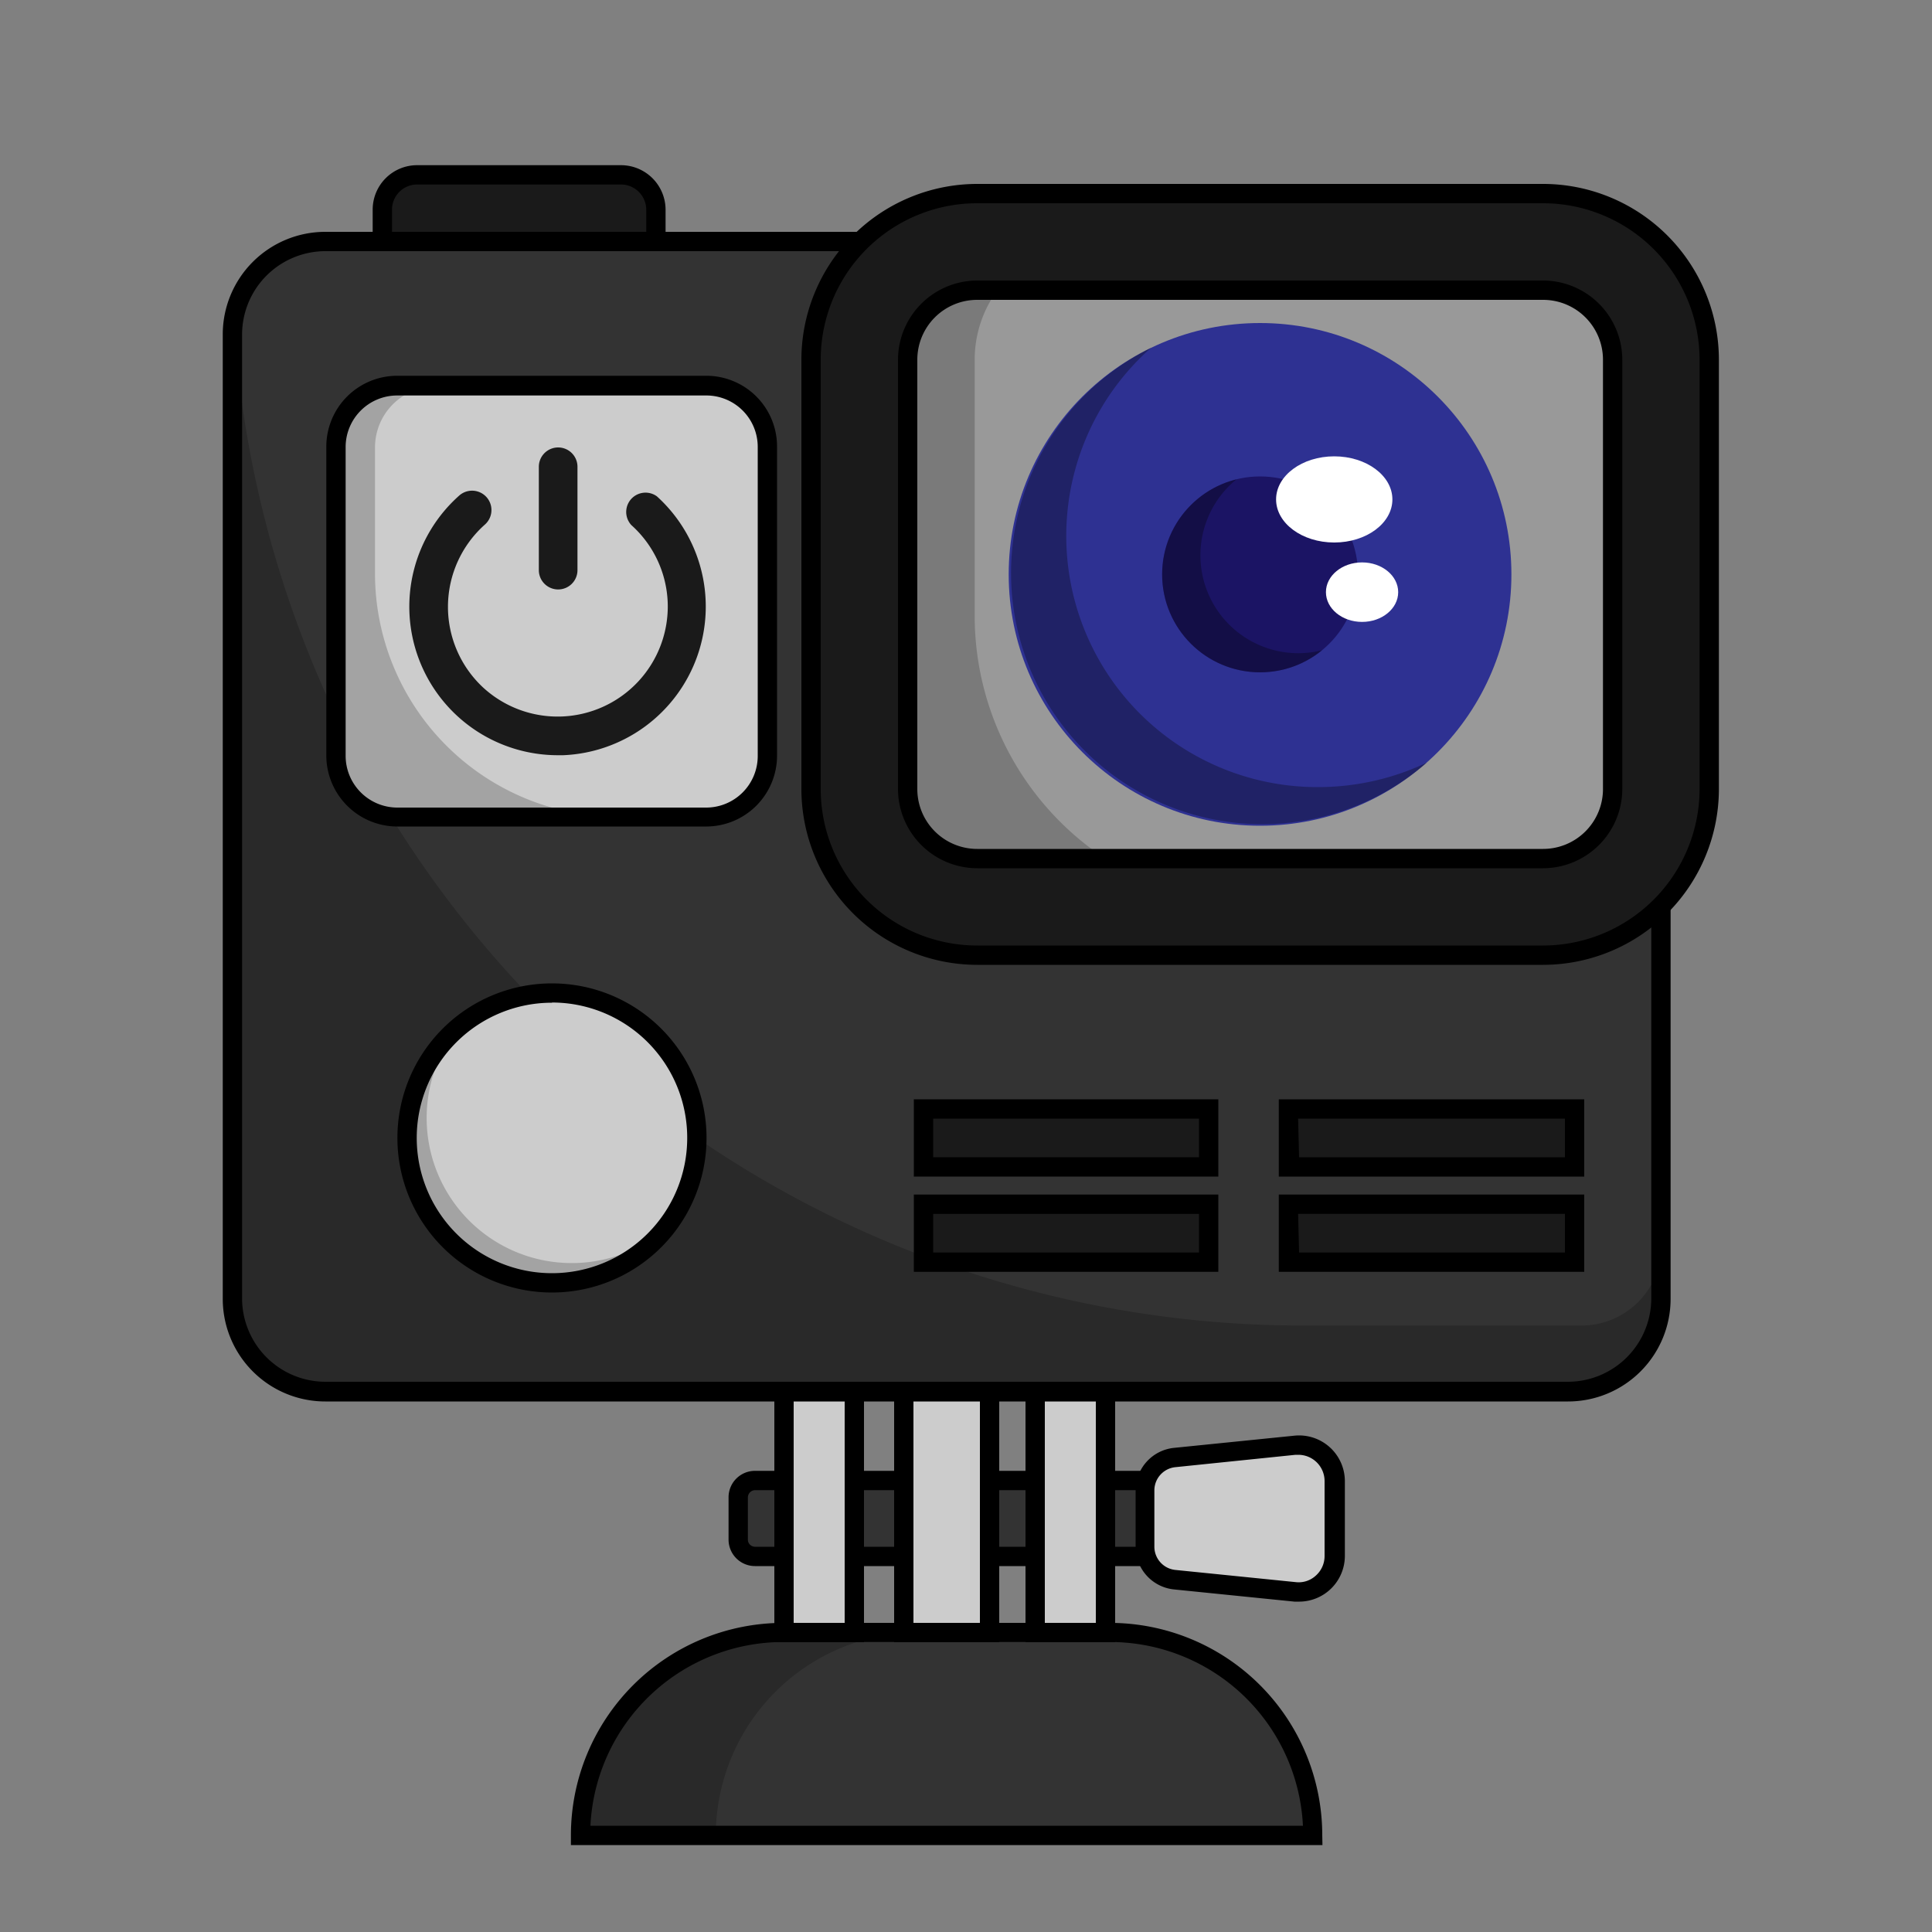
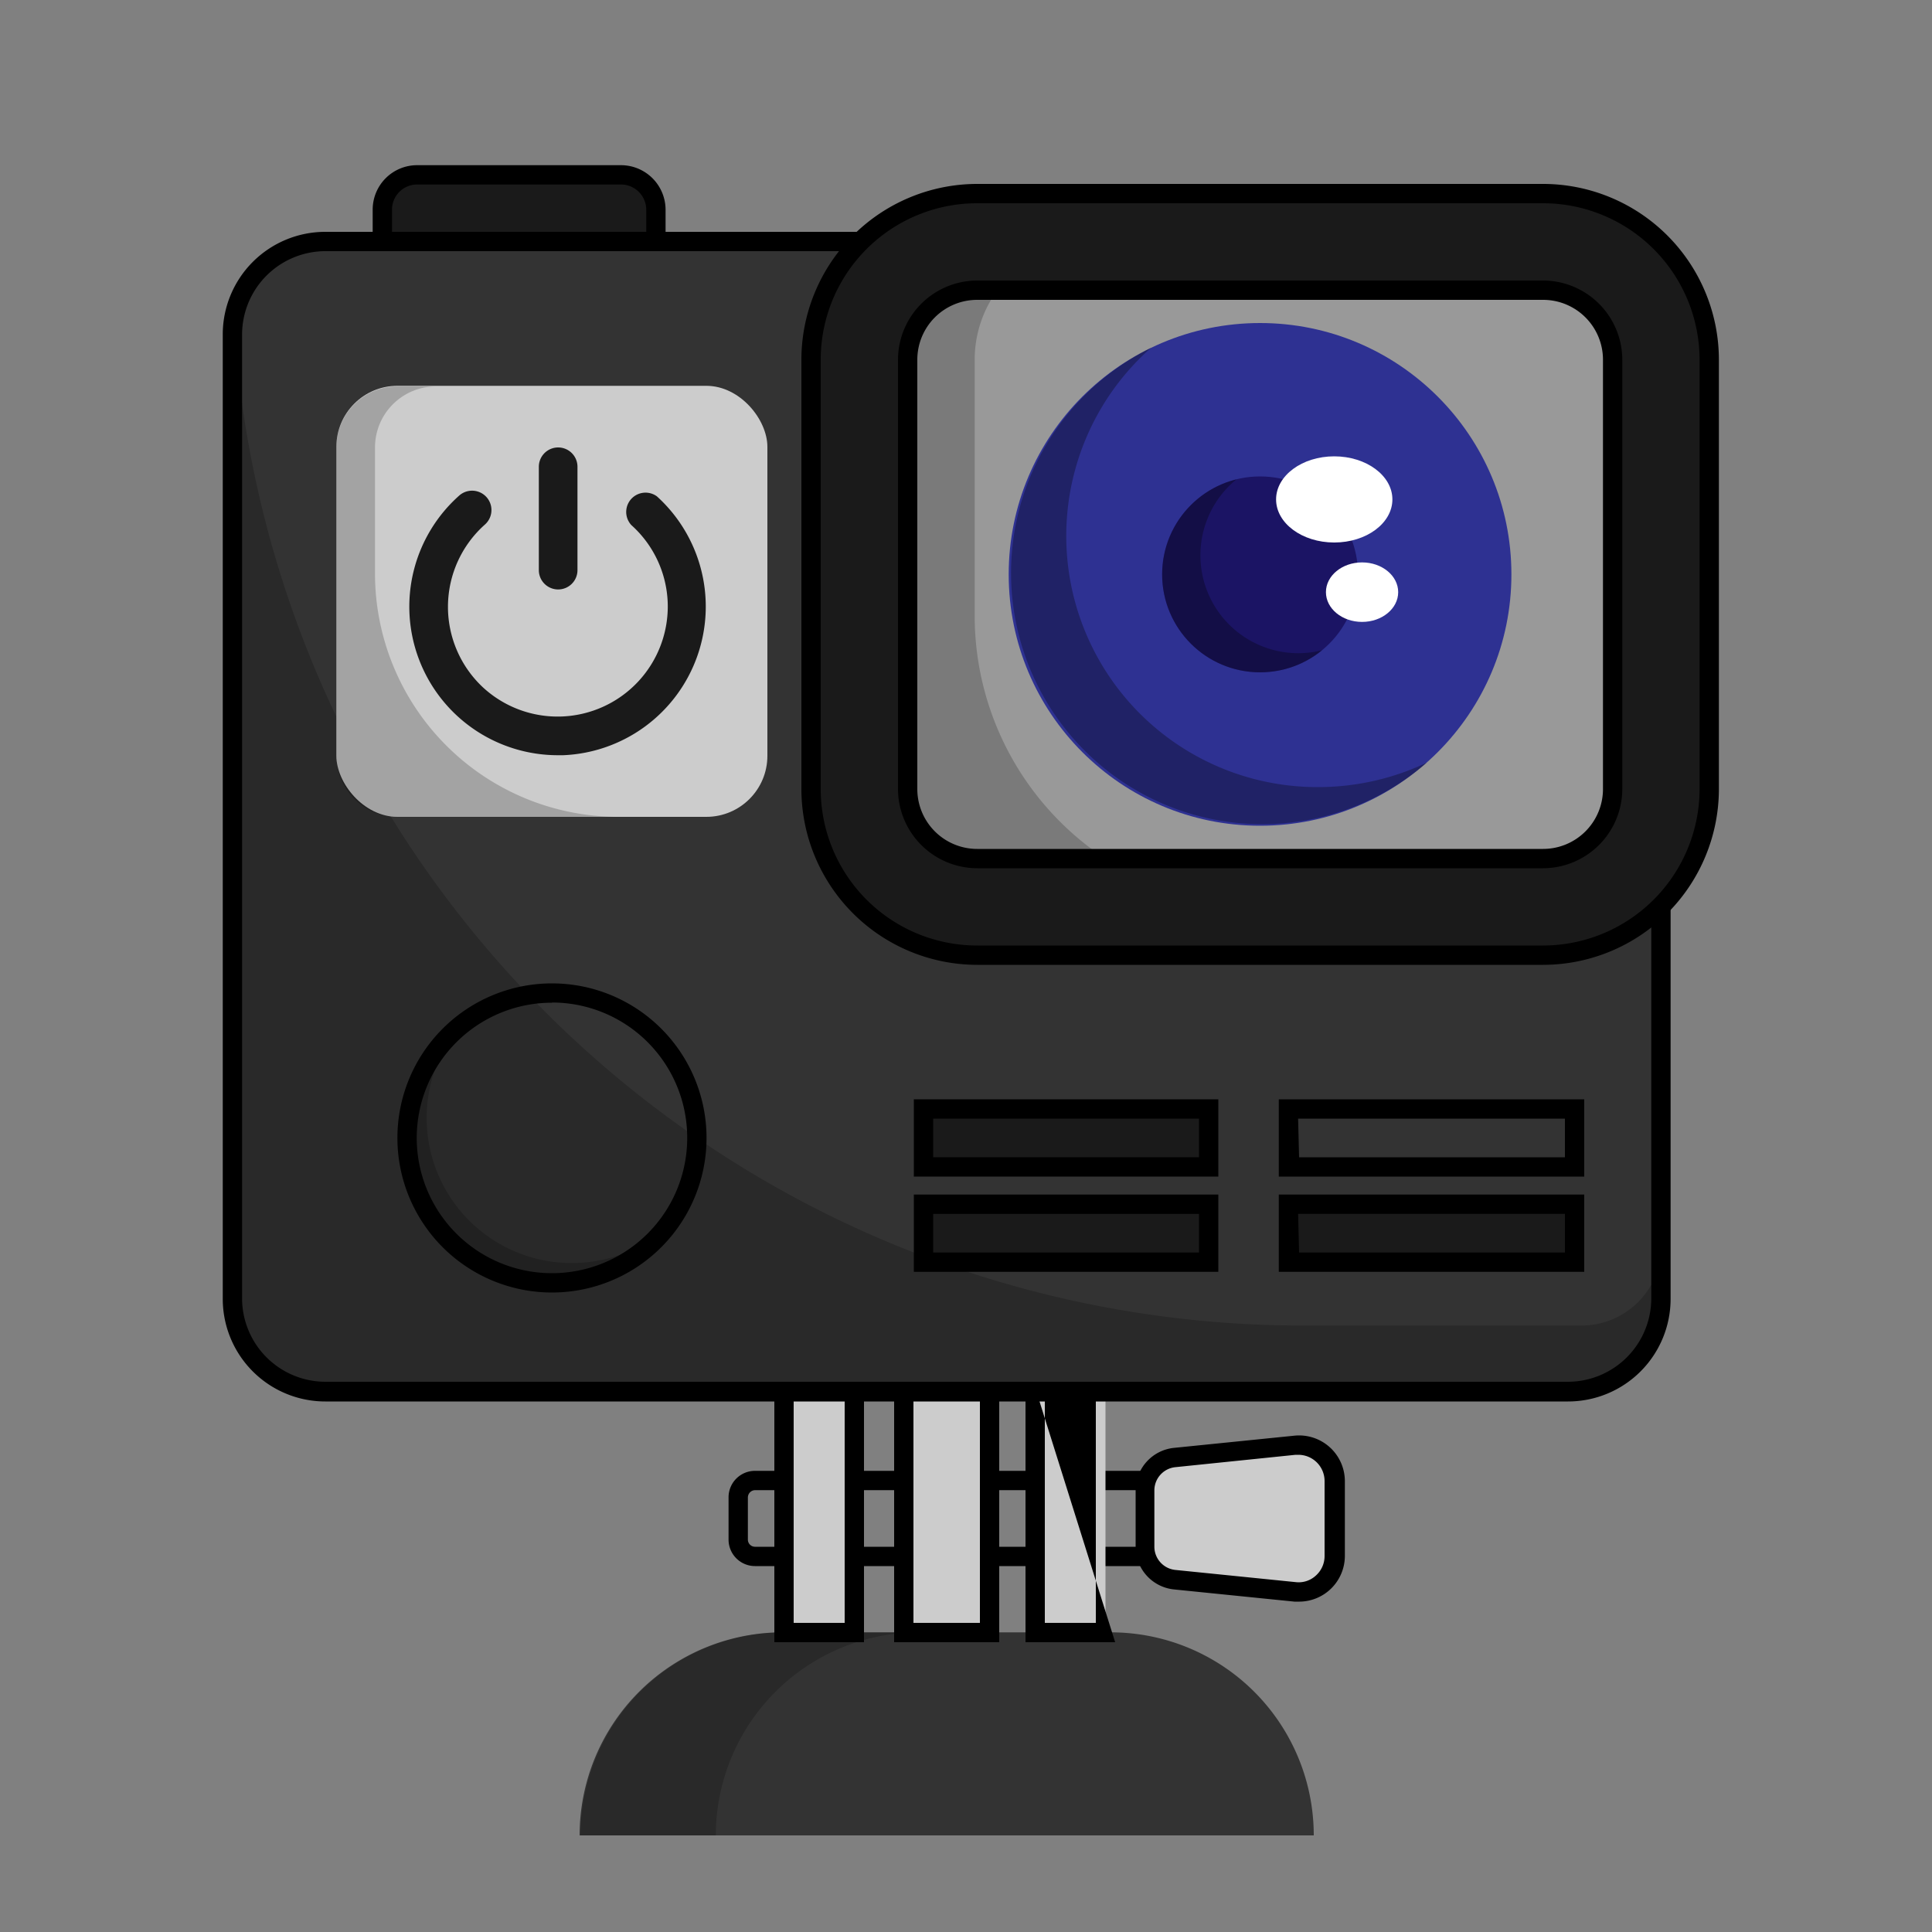
<svg xmlns="http://www.w3.org/2000/svg" id="Layer_1" height="512" viewBox="0 0 100 100" width="512" data-name="Layer 1">
  <rect x="0" y="0" width="100" height="100" fill="#808080" stroke="none" />
  <path d="m40.56 84.49h16.88a10.51 10.51 0 0 1 10.56 10.51 0 0 0 0 1 0 0h-38a0 0 0 0 1 0 0 10.51 10.51 0 0 1 10.56-10.51z" fill="#333" />
-   <path d="m68.45 95.5h-38.9v-.5a11 11 0 0 1 11-11h16.89a11 11 0 0 1 11 11zm-37.89-1h36.88a10 10 0 0 0 -10-9.51h-16.88a10 10 0 0 0 -10 9.51z" />
-   <path d="m39.08 76.63h20.71a0 0 0 0 1 0 0v3.93a0 0 0 0 1 0 0h-20.71a.88.88 0 0 1 -.88-.88v-2.17a.88.88 0 0 1 .88-.88z" fill="#333" />
  <path d="m60.29 81.06h-21.21a1.37 1.37 0 0 1 -1.37-1.37v-2.18a1.37 1.37 0 0 1 1.37-1.38h21.21zm-21.21-3.93a.38.38 0 0 0 -.37.38v2.18a.37.37 0 0 0 .37.37h20.21v-2.93z" />
  <path d="m53.58 70.73h3.64v13.76h-3.64z" fill="#ccc" />
-   <path d="m57.72 85h-4.64v-14.77h4.64zm-3.64-1h2.64v-12.77h-2.64z" />
+   <path d="m57.72 85h-4.64v-14.77zm-3.64-1h2.64v-12.77h-2.64z" />
  <path d="m40.58 70.73h3.64v13.76h-3.64z" fill="#ccc" />
  <path d="m44.72 85h-4.64v-14.77h4.64zm-3.64-1h2.64v-12.77h-2.64z" />
  <path d="m46.78 70.73h4.44v13.76h-4.44z" fill="#ccc" />
  <path d="m51.72 85h-5.44v-14.77h5.44zm-4.44-1h3.44v-12.77h-3.44z" />
  <path d="m21.59 9h10.55a1.8 1.8 0 0 1 1.8 1.8v4.2a0 0 0 0 1 0 0h-14.15a0 0 0 0 1 0 0v-4.15a1.8 1.8 0 0 1 1.8-1.85z" fill="#1a1a1a" />
  <path d="m34.45 15.52h-15.16v-4.67a2.3 2.3 0 0 1 2.3-2.3h10.55a2.31 2.31 0 0 1 2.31 2.3zm-14.16-1h13.16v-3.67a1.31 1.31 0 0 0 -1.31-1.3h-10.55a1.3 1.3 0 0 0 -1.3 1.3z" />
  <rect fill="#333" height="59.52" rx="4.81" width="73.93" x="12.03" y="12.52" />
  <path d="m81.16 72.54h-64.32a5.31 5.31 0 0 1 -5.31-5.31v-49.9a5.31 5.31 0 0 1 5.31-5.33h64.32a5.31 5.31 0 0 1 5.31 5.31v49.9a5.31 5.31 0 0 1 -5.31 5.33zm-64.32-59.54a4.32 4.32 0 0 0 -4.31 4.31v49.9a4.32 4.32 0 0 0 4.31 4.31h64.32a4.32 4.32 0 0 0 4.31-4.31v-49.88a4.32 4.32 0 0 0 -4.31-4.33z" />
  <g opacity=".2">
    <path d="m86 64.48v3.43a4.13 4.13 0 0 1 -4.16 4.09h-65.68a4.13 4.13 0 0 1 -4.16-4.09v-51.27a4 4 0 0 1 .06-.7 55.42 55.42 0 0 0 55.36 52.67h14.42a4.14 4.14 0 0 0 4.16-4.13z" />
  </g>
  <rect fill="#999" height="34.42" rx="6.1" width="41.49" x="44.48" y="12.52" />
  <g opacity=".2">
    <path d="m65.55 46.94h-15a6.1 6.1 0 0 1 -6.1-6.1v-22.22a6.1 6.1 0 0 1 6.1-6.1h6a6.1 6.1 0 0 0 -6.1 6.1v13.25a15.07 15.07 0 0 0 15.1 15.07z" />
  </g>
  <path d="m79.87 49.44h-29.29a8.61 8.61 0 0 1 -8.6-8.6v-22.22a8.61 8.61 0 0 1 8.6-8.6h29.29a8.61 8.61 0 0 1 8.6 8.6v22.22a8.61 8.61 0 0 1 -8.6 8.6zm-29.29-34.44a3.6 3.6 0 0 0 -3.6 3.6v22.24a3.6 3.6 0 0 0 3.6 3.6h29.29a3.6 3.6 0 0 0 3.6-3.6v-22.22a3.6 3.6 0 0 0 -3.6-3.6z" fill="#1a1a1a" />
  <path d="m79.87 49.94h-29.29a9.11 9.11 0 0 1 -9.1-9.1v-22.22a9.11 9.11 0 0 1 9.1-9.1h29.29a9.11 9.11 0 0 1 9.1 9.1v22.22a9.11 9.11 0 0 1 -9.1 9.1zm-29.29-39.42a8.1 8.1 0 0 0 -8.1 8.1v22.22a8.1 8.1 0 0 0 8.1 8.1h29.29a8.11 8.11 0 0 0 8.1-8.1v-22.22a8.11 8.11 0 0 0 -8.1-8.1zm29.29 34.42h-29.29a4.11 4.11 0 0 1 -4.1-4.1v-22.22a4.11 4.11 0 0 1 4.1-4.1h29.29a4.11 4.11 0 0 1 4.1 4.1v22.22a4.11 4.11 0 0 1 -4.1 4.1zm-29.29-29.42a3.1 3.1 0 0 0 -3.1 3.1v22.22a3.1 3.1 0 0 0 3.1 3.1h29.29a3.1 3.1 0 0 0 3.1-3.1v-22.22a3.1 3.1 0 0 0 -3.1-3.1z" />
  <circle cx="65.22" cy="29.73" fill="#2e3192" r="13.01" />
  <g opacity=".3">
    <path d="m73.86 39.47a13 13 0 1 1 -14.28-21.47 13 13 0 0 0 8.64 22.74 13.14 13.14 0 0 0 5.64-1.27z" />
  </g>
  <rect fill="#ccc" height="22.31" rx="3.16" width="22.31" x="17.41" y="19.97" />
-   <path d="m36.56 42.78h-16a3.68 3.68 0 0 1 -3.67-3.67v-16a3.67 3.67 0 0 1 3.67-3.66h16a3.66 3.66 0 0 1 3.66 3.66v16a3.67 3.67 0 0 1 -3.66 3.67zm-16-22.31a2.67 2.67 0 0 0 -2.67 2.66v16a2.68 2.68 0 0 0 2.67 2.67h16a2.67 2.67 0 0 0 2.66-2.67v-16a2.66 2.66 0 0 0 -2.66-2.66z" />
  <g opacity=".2">
    <path d="m32 42.28h-11.42a3.17 3.17 0 0 1 -3.17-3.17v-16a3.16 3.16 0 0 1 3.17-3.11h2a3.16 3.16 0 0 0 -3.17 3.16v6.55a12.6 12.6 0 0 0 12.59 12.57z" />
  </g>
-   <circle cx="28.57" cy="58.9" fill="#ccc" r="7.5" />
  <path d="m28.57 66.9a8 8 0 1 1 8-8 8 8 0 0 1 -8 8zm0-15a7 7 0 1 0 7 7 7 7 0 0 0 -7-7.01z" />
  <g opacity=".2">
    <path d="m34.36 63.67a7.51 7.51 0 1 1 -10.57-10.57 7.51 7.51 0 0 0 10.57 10.57z" />
  </g>
  <path d="m66.69 62.33h14.76v3h-14.76z" fill="#1a1a1a" />
  <path d="m82 65.83h-15.81v-4h15.81zm-14.76-1h13.76v-2h-13.81z" />
-   <path d="m66.69 57.4h14.76v3h-14.76z" fill="#1a1a1a" />
  <path d="m82 60.9h-15.81v-4h15.81zm-14.76-1h13.76v-2h-13.81z" />
  <path d="m47.8 62.33h14.76v3h-14.76z" fill="#1a1a1a" />
  <path d="m63.06 65.83h-15.76v-4h15.76zm-14.76-1h13.76v-2h-13.76z" />
  <path d="m47.8 57.4h14.76v3h-14.76z" fill="#1a1a1a" />
  <path d="m63.06 60.9h-15.76v-4h15.76zm-14.76-1h13.76v-2h-13.76z" />
  <circle cx="65.22" cy="29.73" fill="#1b1464" r="5.07" />
  <g opacity=".3">
    <path d="m68.44 33.65a5.07 5.07 0 1 1 -4.44-8.84 5.07 5.07 0 0 0 3.21 9 4.91 4.91 0 0 0 1.23-.16z" />
  </g>
  <ellipse cx="69.06" cy="25.85" fill="#fff" rx="3.01" ry="2.23" />
  <ellipse cx="70.5" cy="30.65" fill="#fff" rx="1.87" ry="1.54" />
  <path d="m67 82.39-6.21-.63a1.71 1.71 0 0 1 -1.54-1.7v-2.92a1.71 1.71 0 0 1 1.54-1.7l6.21-.63a1.86 1.86 0 0 1 2.06 1.85v3.87a1.87 1.87 0 0 1 -2.06 1.86z" fill="#ccc" />
  <path d="m67.2 82.9h-.2l-6.22-.63a2.21 2.21 0 0 1 -2-2.2v-2.93a2.21 2.21 0 0 1 2-2.2l6.22-.63a2.37 2.37 0 0 1 2.61 2.35v3.87a2.37 2.37 0 0 1 -2.41 2.37zm0-7.6h-.14l-6.22.64a1.21 1.21 0 0 0 -1.09 1.2v2.92a1.21 1.21 0 0 0 1.09 1.2l6.22.63a1.31 1.31 0 0 0 1.05-.34 1.35 1.35 0 0 0 .45-1v-3.89a1.36 1.36 0 0 0 -1.36-1.36z" />
  <g opacity=".2">
    <path d="m47.56 84.49a10.52 10.52 0 0 0 -10.51 10.51h-7a10.52 10.52 0 0 1 10.51-10.51z" />
  </g>
  <g fill="#1a1a1a">
    <path d="m28.88 39.09a7.69 7.69 0 0 1 -5.11-13.44 1 1 0 1 1 1.33 1.5 5.7 5.7 0 0 0 -.1 8.43 5.7 5.7 0 0 0 9.56-4.4 5.66 5.66 0 0 0 -1.88-4 1 1 0 0 1 1.32-1.49 7.7 7.7 0 0 1 -4.85 13.4z" />
    <path d="m28.89 30.51a1 1 0 0 1 -1-1v-5.35a1 1 0 0 1 1-1 1 1 0 0 1 1 1v5.36a1 1 0 0 1 -1 .99z" />
  </g>
</svg>